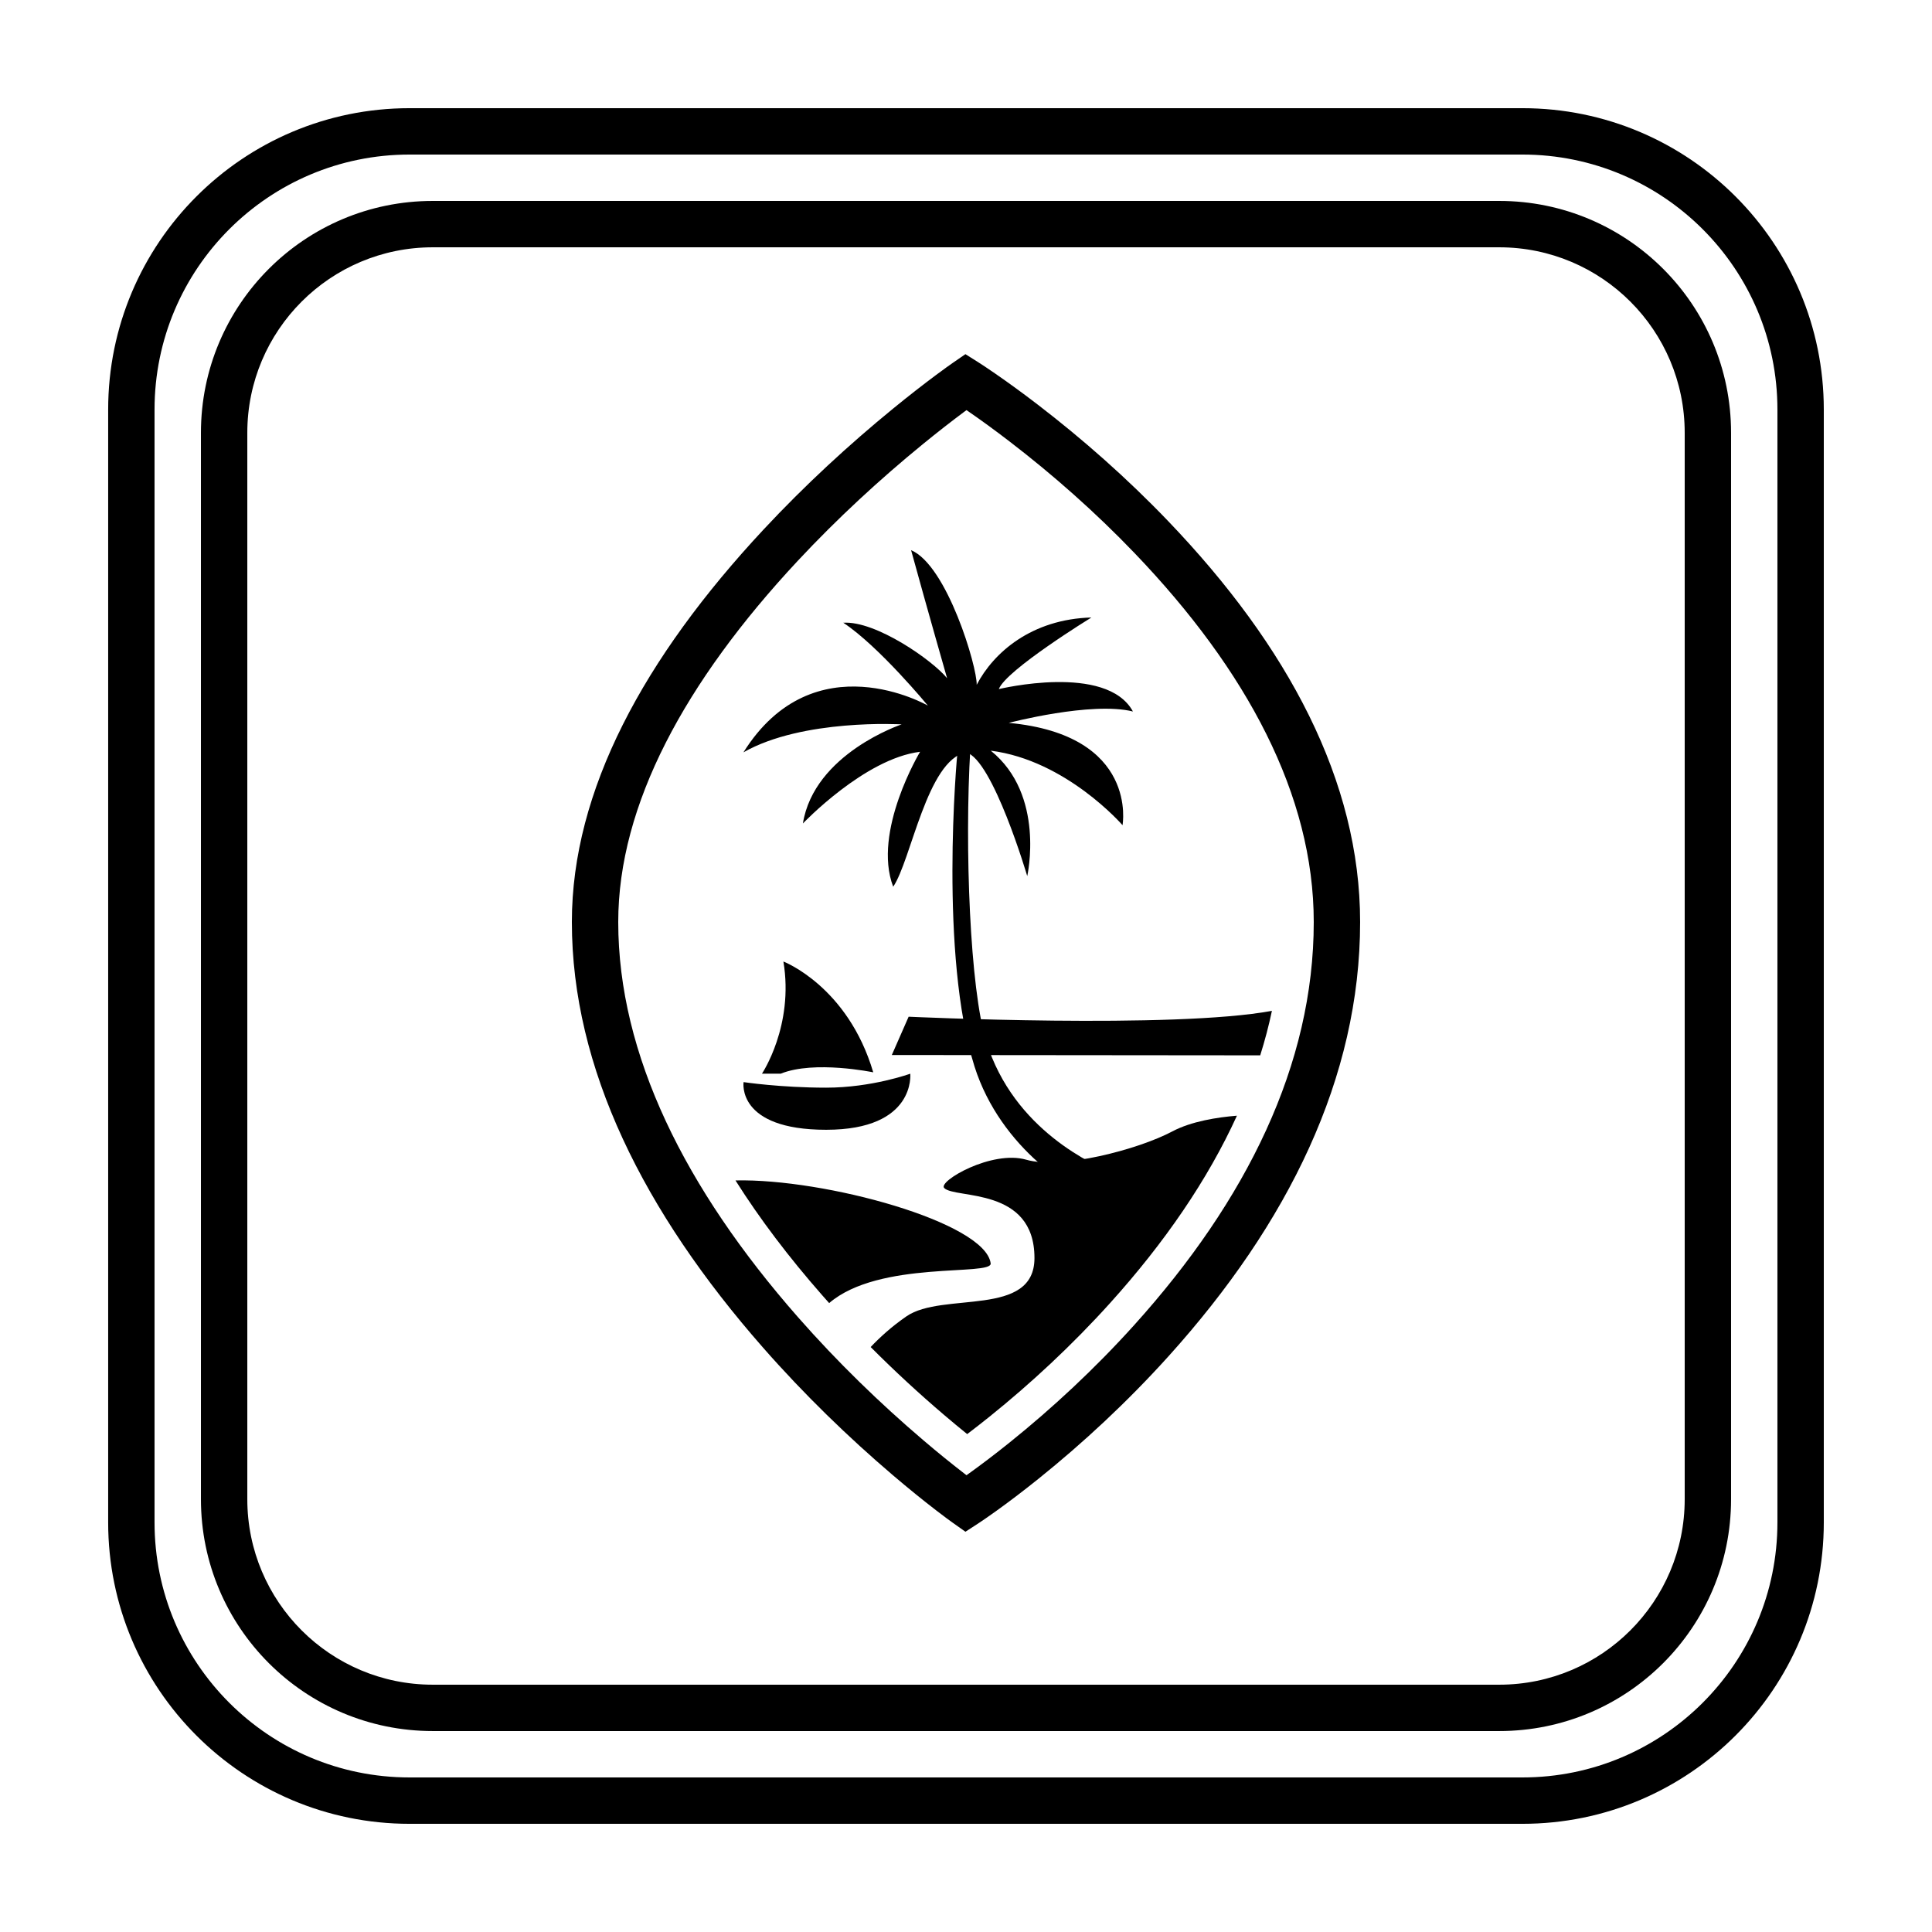
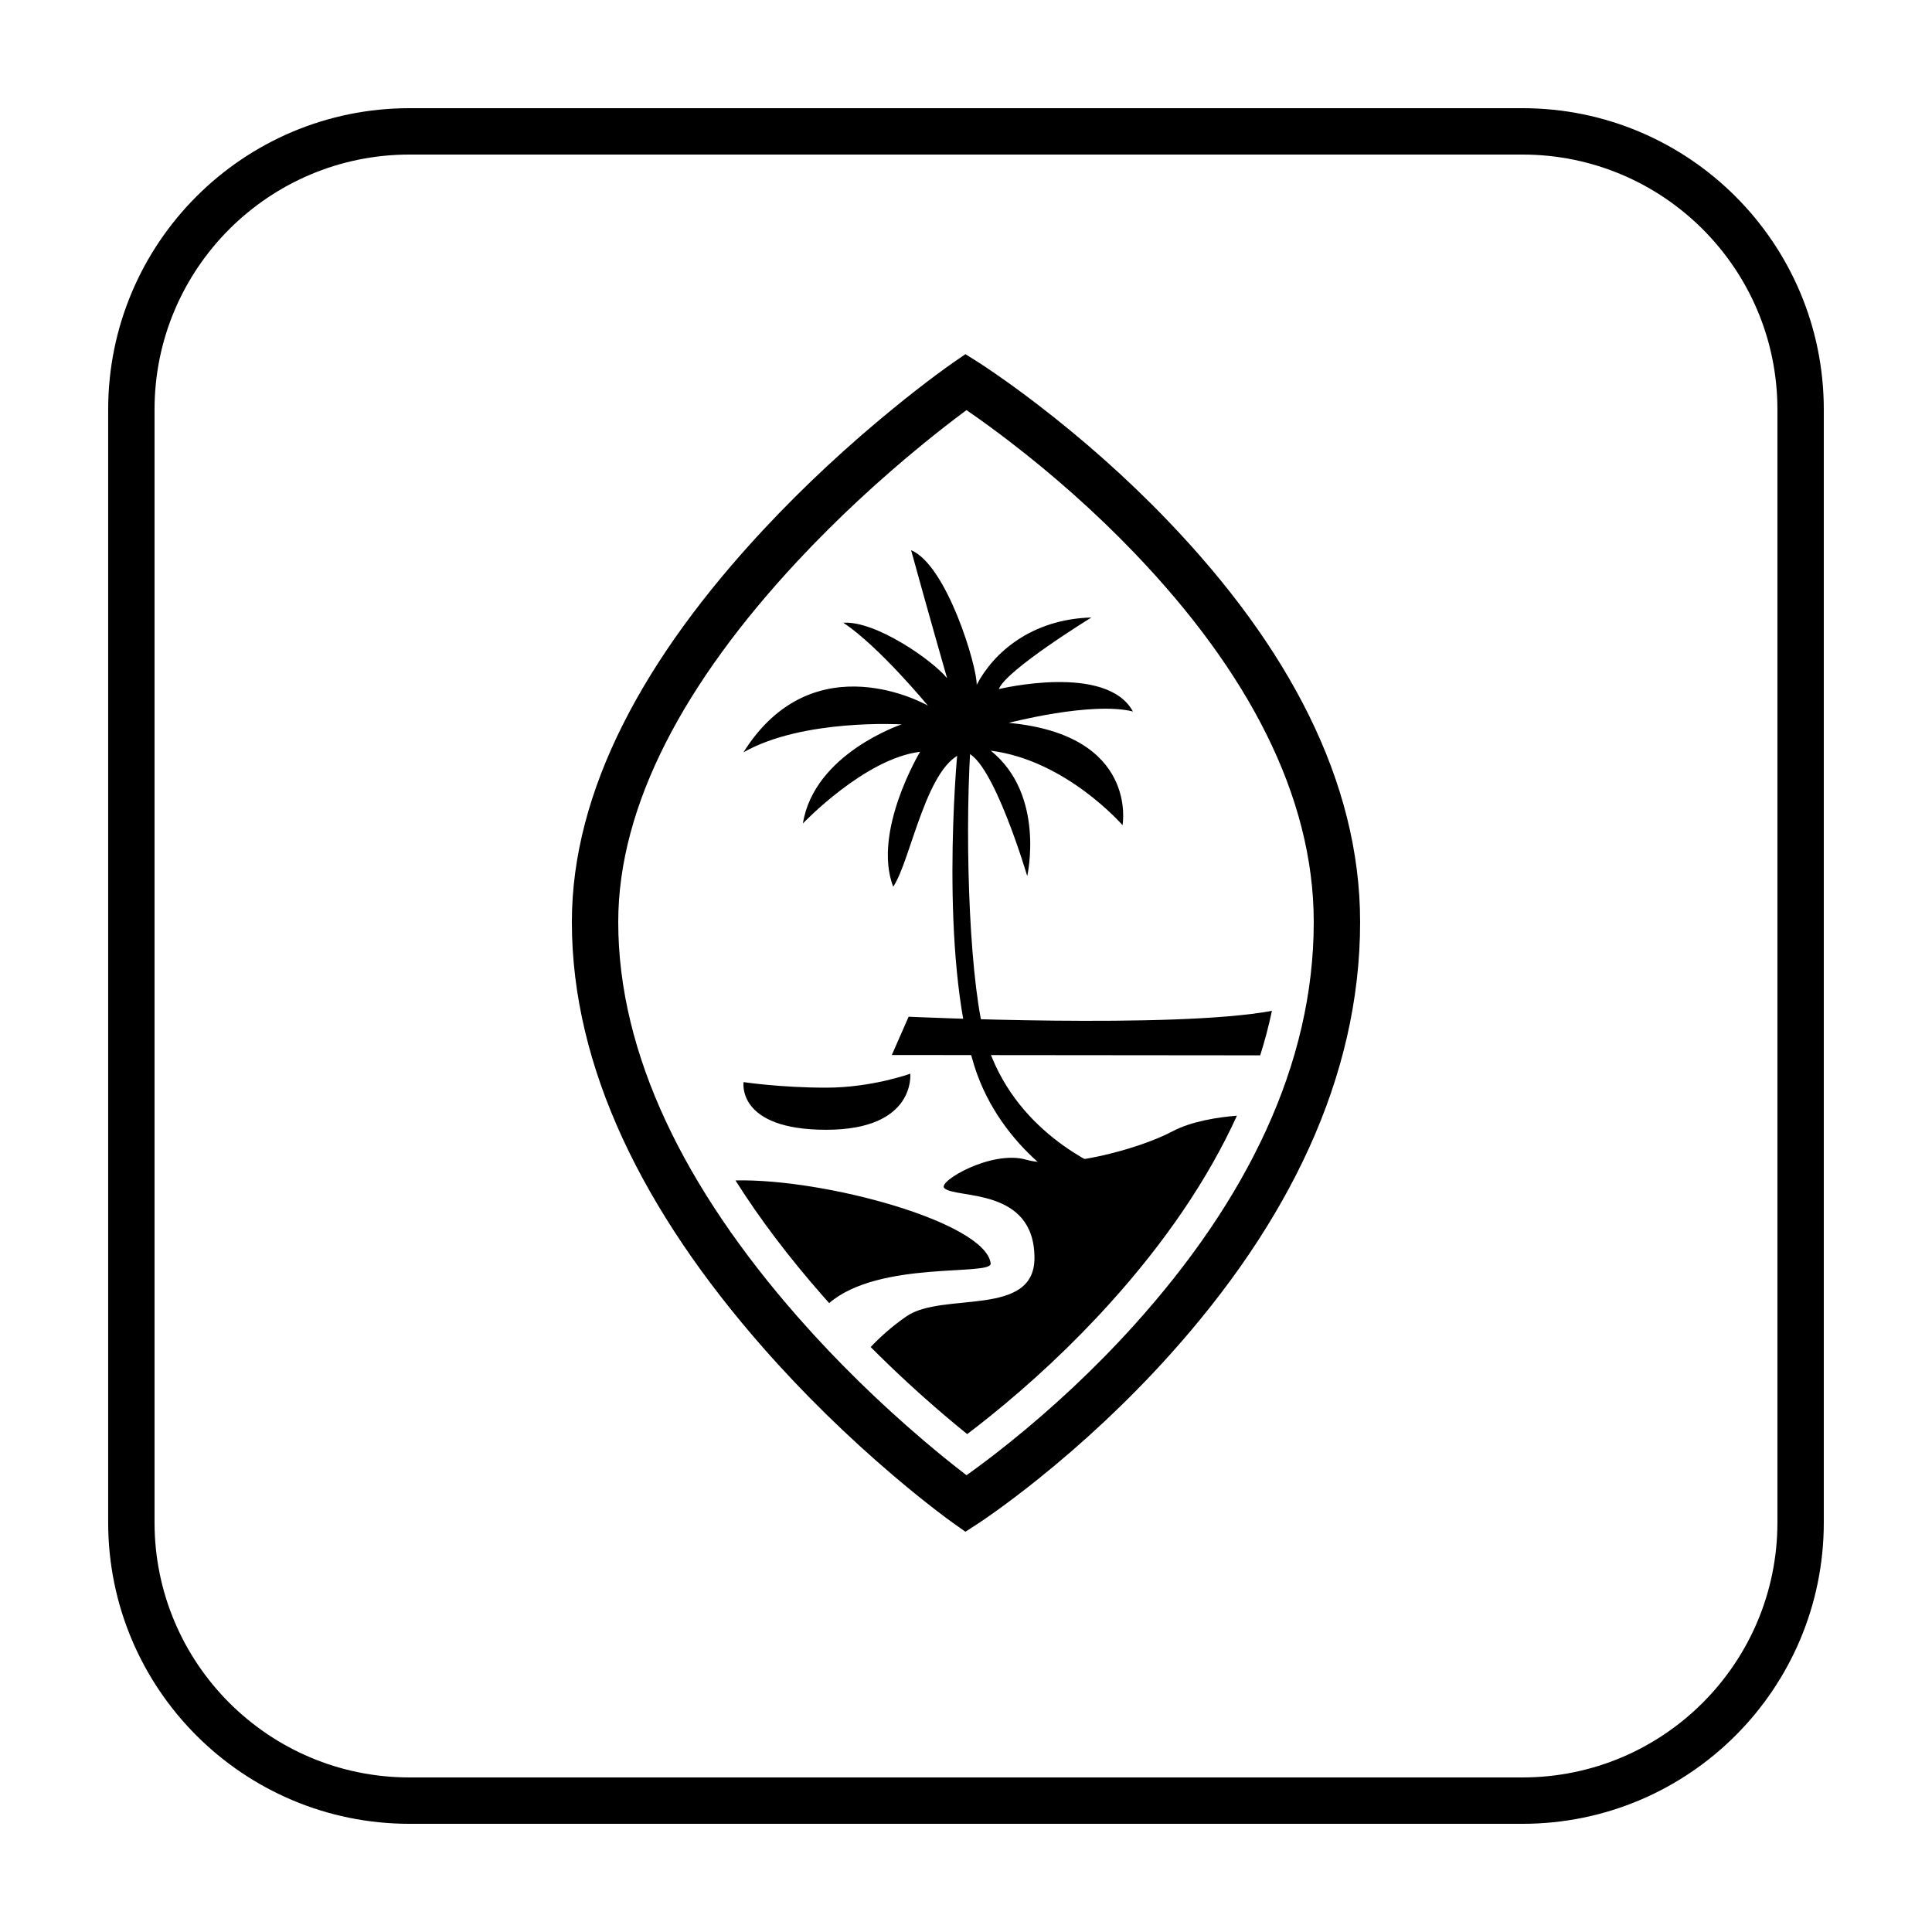
<svg xmlns="http://www.w3.org/2000/svg" fill="#000000" width="800px" height="800px" version="1.1" viewBox="144 144 512 512">
  <g>
    <path d="m252.54 172.67h294.91c44.113 0 79.875 35.762 79.875 79.875v294.91c0 44.113-35.762 79.875-79.875 79.875h-294.91c-44.113 0-79.875-35.762-79.875-79.875v-294.91c0-44.113 35.762-79.875 79.875-79.875zm0 12.289c-37.328 0-67.586 30.258-67.586 67.586v294.91c0 37.328 30.258 67.586 67.586 67.586h294.91c37.328 0 67.586-30.258 67.586-67.586v-294.91c0-37.328-30.258-67.586-67.586-67.586z" />
-     <path d="m209.54 258.69v282.62c0 27.145 22.004 49.152 49.152 49.152h282.62c27.145 0 49.152-22.008 49.152-49.152v-282.62c0-27.148-22.008-49.152-49.152-49.152h-282.62c-27.148 0-49.152 22.004-49.152 49.152zm393.21 0v282.62c0 33.93-27.508 61.438-61.438 61.438h-282.62c-33.934 0-61.441-27.508-61.441-61.438v-282.62c0-33.934 27.508-61.441 61.441-61.441h282.62c33.93 0 61.438 27.508 61.438 61.441z" />
    <path d="m400.14 252.68c-0.227 0.164-0.457 0.34-0.699 0.516-3.285 2.449-6.957 5.305-10.914 8.539-11.32 9.246-22.637 19.656-33.188 30.969-29.762 31.926-47.5 64.562-47.5 95.645 0 35.184 17.793 70.738 47.621 104.7 10.543 12.004 21.855 22.938 33.164 32.57 3.949 3.371 7.617 6.332 10.898 8.859 0.211 0.164 0.414 0.32 0.613 0.473 0.164-0.117 0.336-0.238 0.508-0.363 3.269-2.344 6.926-5.106 10.867-8.273 11.277-9.059 22.559-19.504 33.074-31.168 29.797-33.051 47.574-69.082 47.574-106.79 0-33.613-17.719-66.719-47.445-97.738-10.52-10.98-21.812-20.898-33.102-29.57-3.945-3.031-7.606-5.691-10.879-7.949-0.207-0.141-0.402-0.277-0.594-0.41zm-104.59 135.67c0-34.863 19.121-70.039 50.801-104.02 10.957-11.75 22.676-22.527 34.398-32.105 4.106-3.356 7.926-6.324 11.355-8.879 2.078-1.547 3.578-2.617 4.406-3.188l3.336-2.301 3.43 2.16c0.836 0.527 2.348 1.523 4.434 2.965 3.445 2.375 7.273 5.152 11.391 8.316 11.754 9.031 23.504 19.352 34.484 30.812 31.711 33.09 50.859 68.875 50.859 106.24 0 41.227-19.086 79.918-50.73 115.02-10.988 12.188-22.746 23.074-34.508 32.523-4.125 3.312-7.957 6.211-11.406 8.68-2.094 1.5-3.609 2.531-4.453 3.082l-3.496 2.273-3.406-2.414c-0.832-0.59-2.34-1.699-4.422-3.305-3.438-2.648-7.258-5.734-11.371-9.238-11.73-9.996-23.461-21.336-34.422-33.816-31.613-35.988-50.68-74.082-50.68-112.8z" />
    <path d="m481.07 411.88c-25.938 4.852-96.273 1.559-96.273 1.559l-4.457 10.148 97.629 0.09c1.234-3.914 2.269-7.844 3.102-11.797z" />
    <path d="m361.89 487.25c-8.824-10.051-16.535-20.215-22.98-30.426 23.629-0.543 66.219 11.098 67.629 21.98 0.441 3.453-29.496-0.91-42.801 10.527-0.617-0.691-1.234-1.387-1.848-2.082zm22.328 5.594c9.574-6.621 33.926 0.438 33.926-15.457 0-18.984-21.02-15.602-23.918-18.547-1.746-1.762 12.613-10.152 21.742-7.504 9.141 2.656 29.586-2.648 38.719-7.504 5.047-2.676 11.945-3.746 17.113-4.16-7.773 17.047-19.184 33.645-33.559 49.59-10.184 11.297-21.133 21.43-32.07 30.219-2.039 1.637-3.996 3.16-5.856 4.57-1.953-1.574-4.008-3.277-6.156-5.109-6.523-5.559-13.051-11.562-19.422-17.965 2.324-2.457 5.484-5.379 9.48-8.133z" />
    <path d="m385.23 428.54s1.559 14.863-22.285 14.863-21.891-12.633-21.891-12.633 9.777 1.473 21.891 1.473c12.121 0 22.285-3.703 22.285-3.703z" />
    <path d="m385.45 289.8c4.215 15.363 9.539 33.934 9.539 33.934-3.844-4.738-18.906-15.277-27.508-14.703 9.512 6.293 22.422 21.973 22.422 21.973 0.047 0-30.188-17.434-48.887 12.375 15.762-8.984 41.926-7.41 41.926-7.41s-23.195 7.711-26.164 26.258c0 0 16.348-17.203 31.055-18.996 0 0-12.715 21.133-7.129 35.758 4.762-6.981 8.961-33.523 19.297-35.609 7.086 1.785 16.227 32.797 16.227 32.797s4.894-21.516-9.664-33.238c20.012 2.527 34.918 19.742 34.918 19.742s4.336-23.895-30.152-27.113c0 0 21.902-5.746 32.906-3.016-6.984-12.875-35.535-5.938-35.535-5.938 1.867-5.043 24.531-18.973 24.531-18.973-15.836 0.441-25.926 9.27-30.398 17.836 0.145-4.703-7.844-31.656-17.383-35.676z" />
    <path d="m397.82 342.52 3.332-0.184c-1.559 26.203-0.098 63.773 4.215 77.684 7.32 23.625 28.664 32.727 33.746 34.988 2.879 1.277 1.773 6.59-4.004 6.227-5.766-0.367-25.906-12.645-32.859-34.625-9.316-29.496-4.793-81.02-4.43-84.09z" />
-     <path d="m351.61 398.81s17.055 6.531 23.809 29.367c0 0-15.633-3.258-24.52 0.363h-4.973c0-0.012 8.531-12.688 5.684-29.73" />
  </g>
</svg>